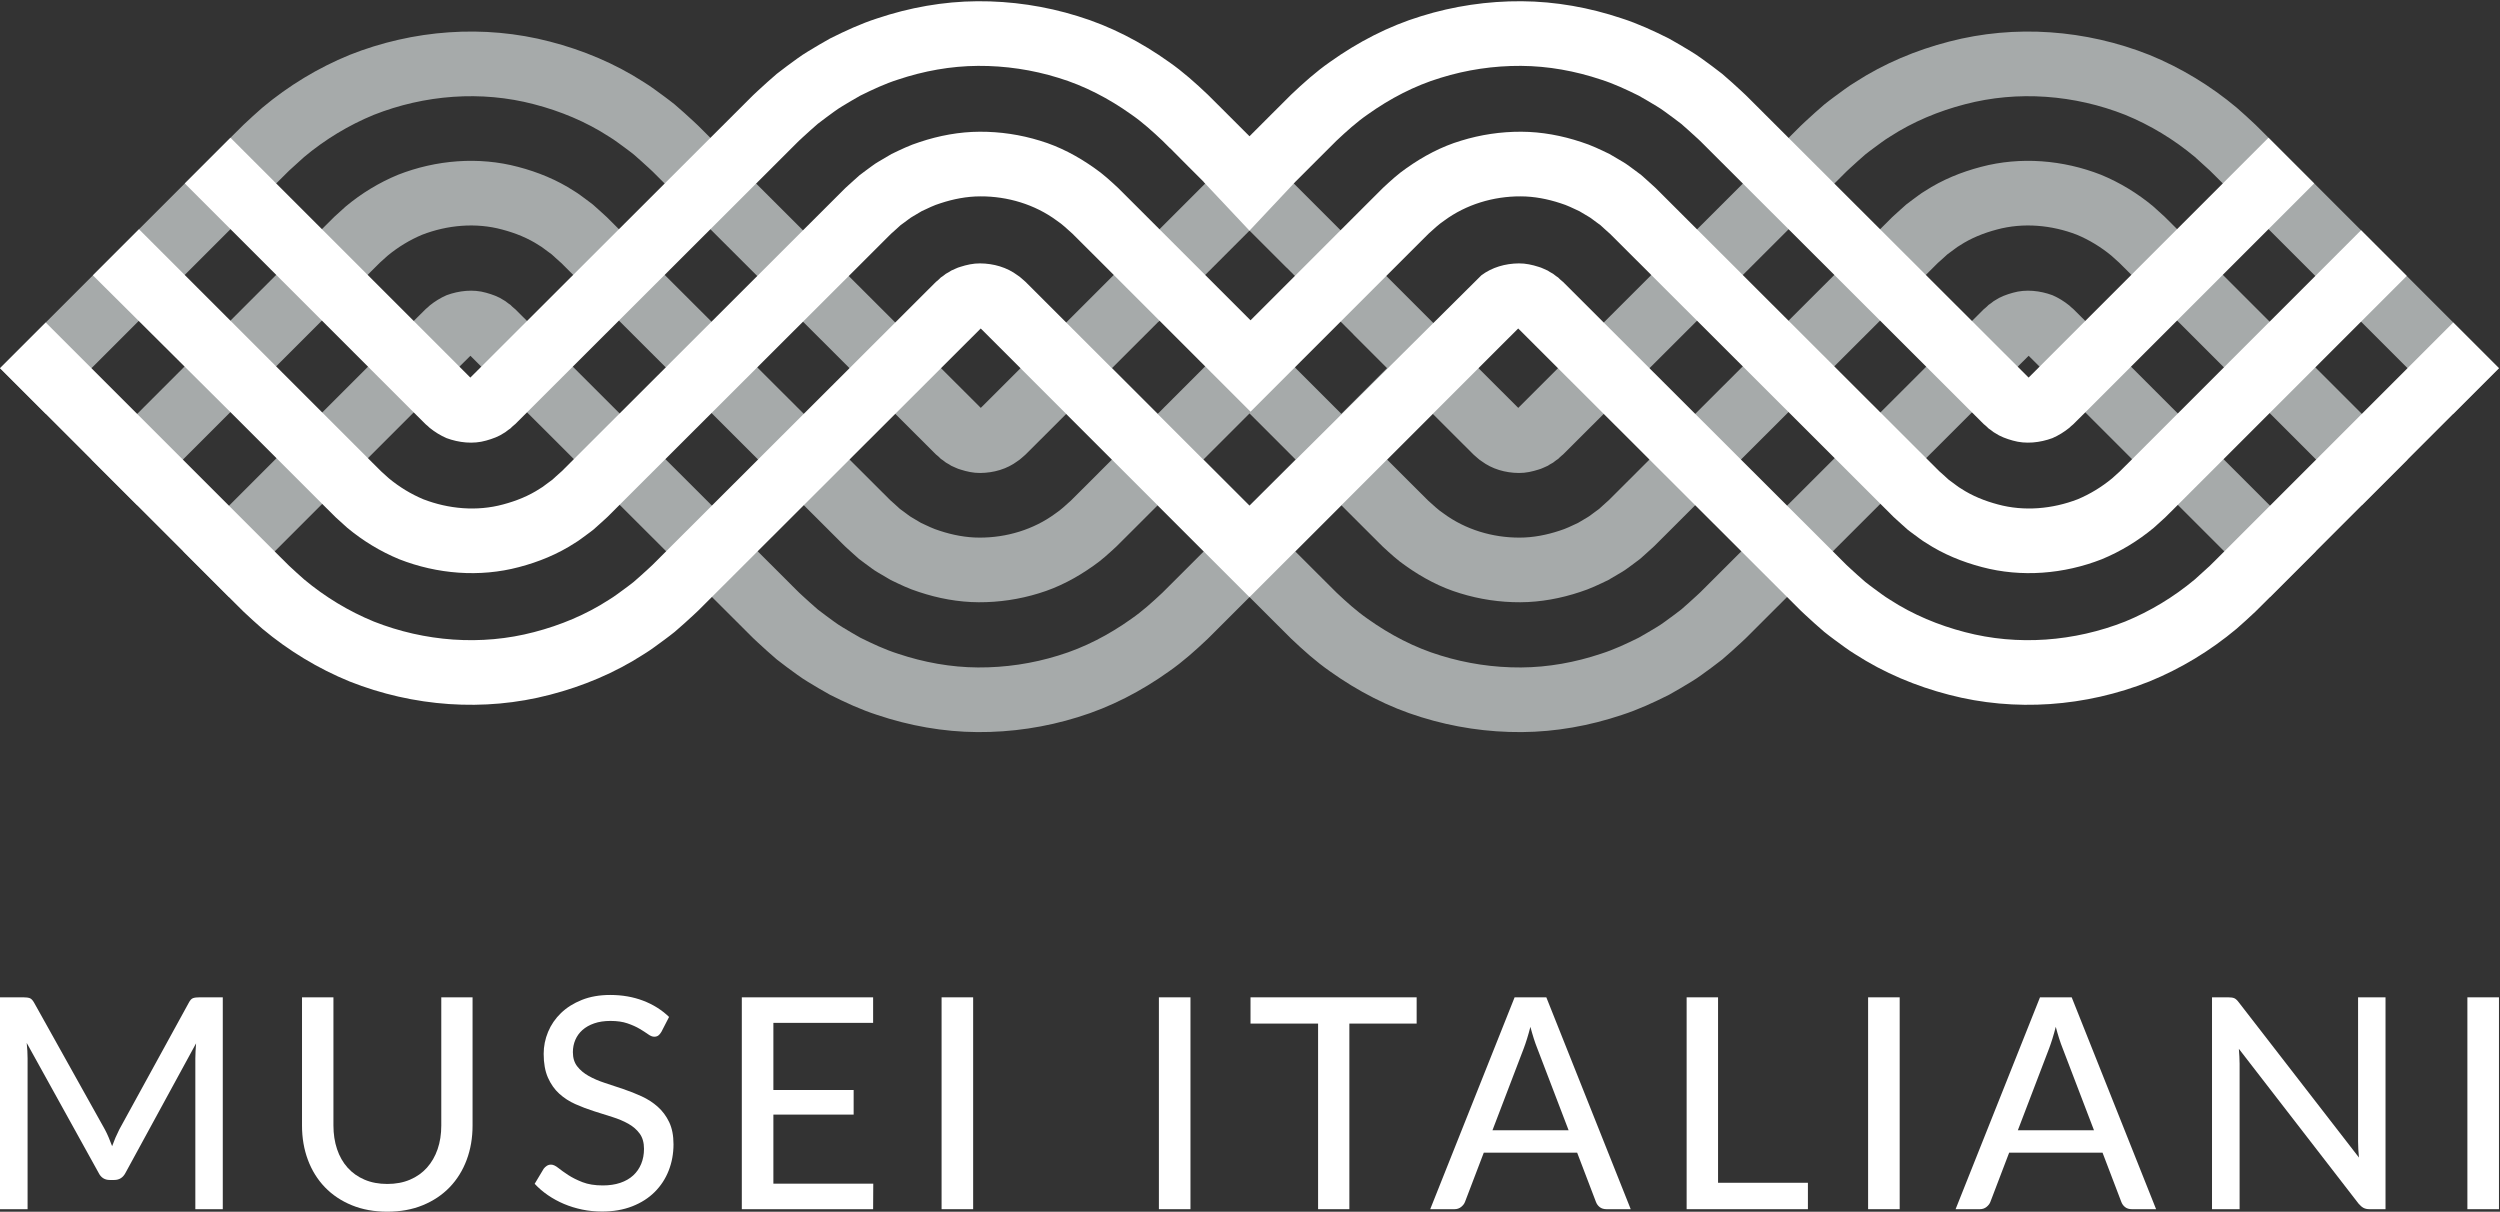
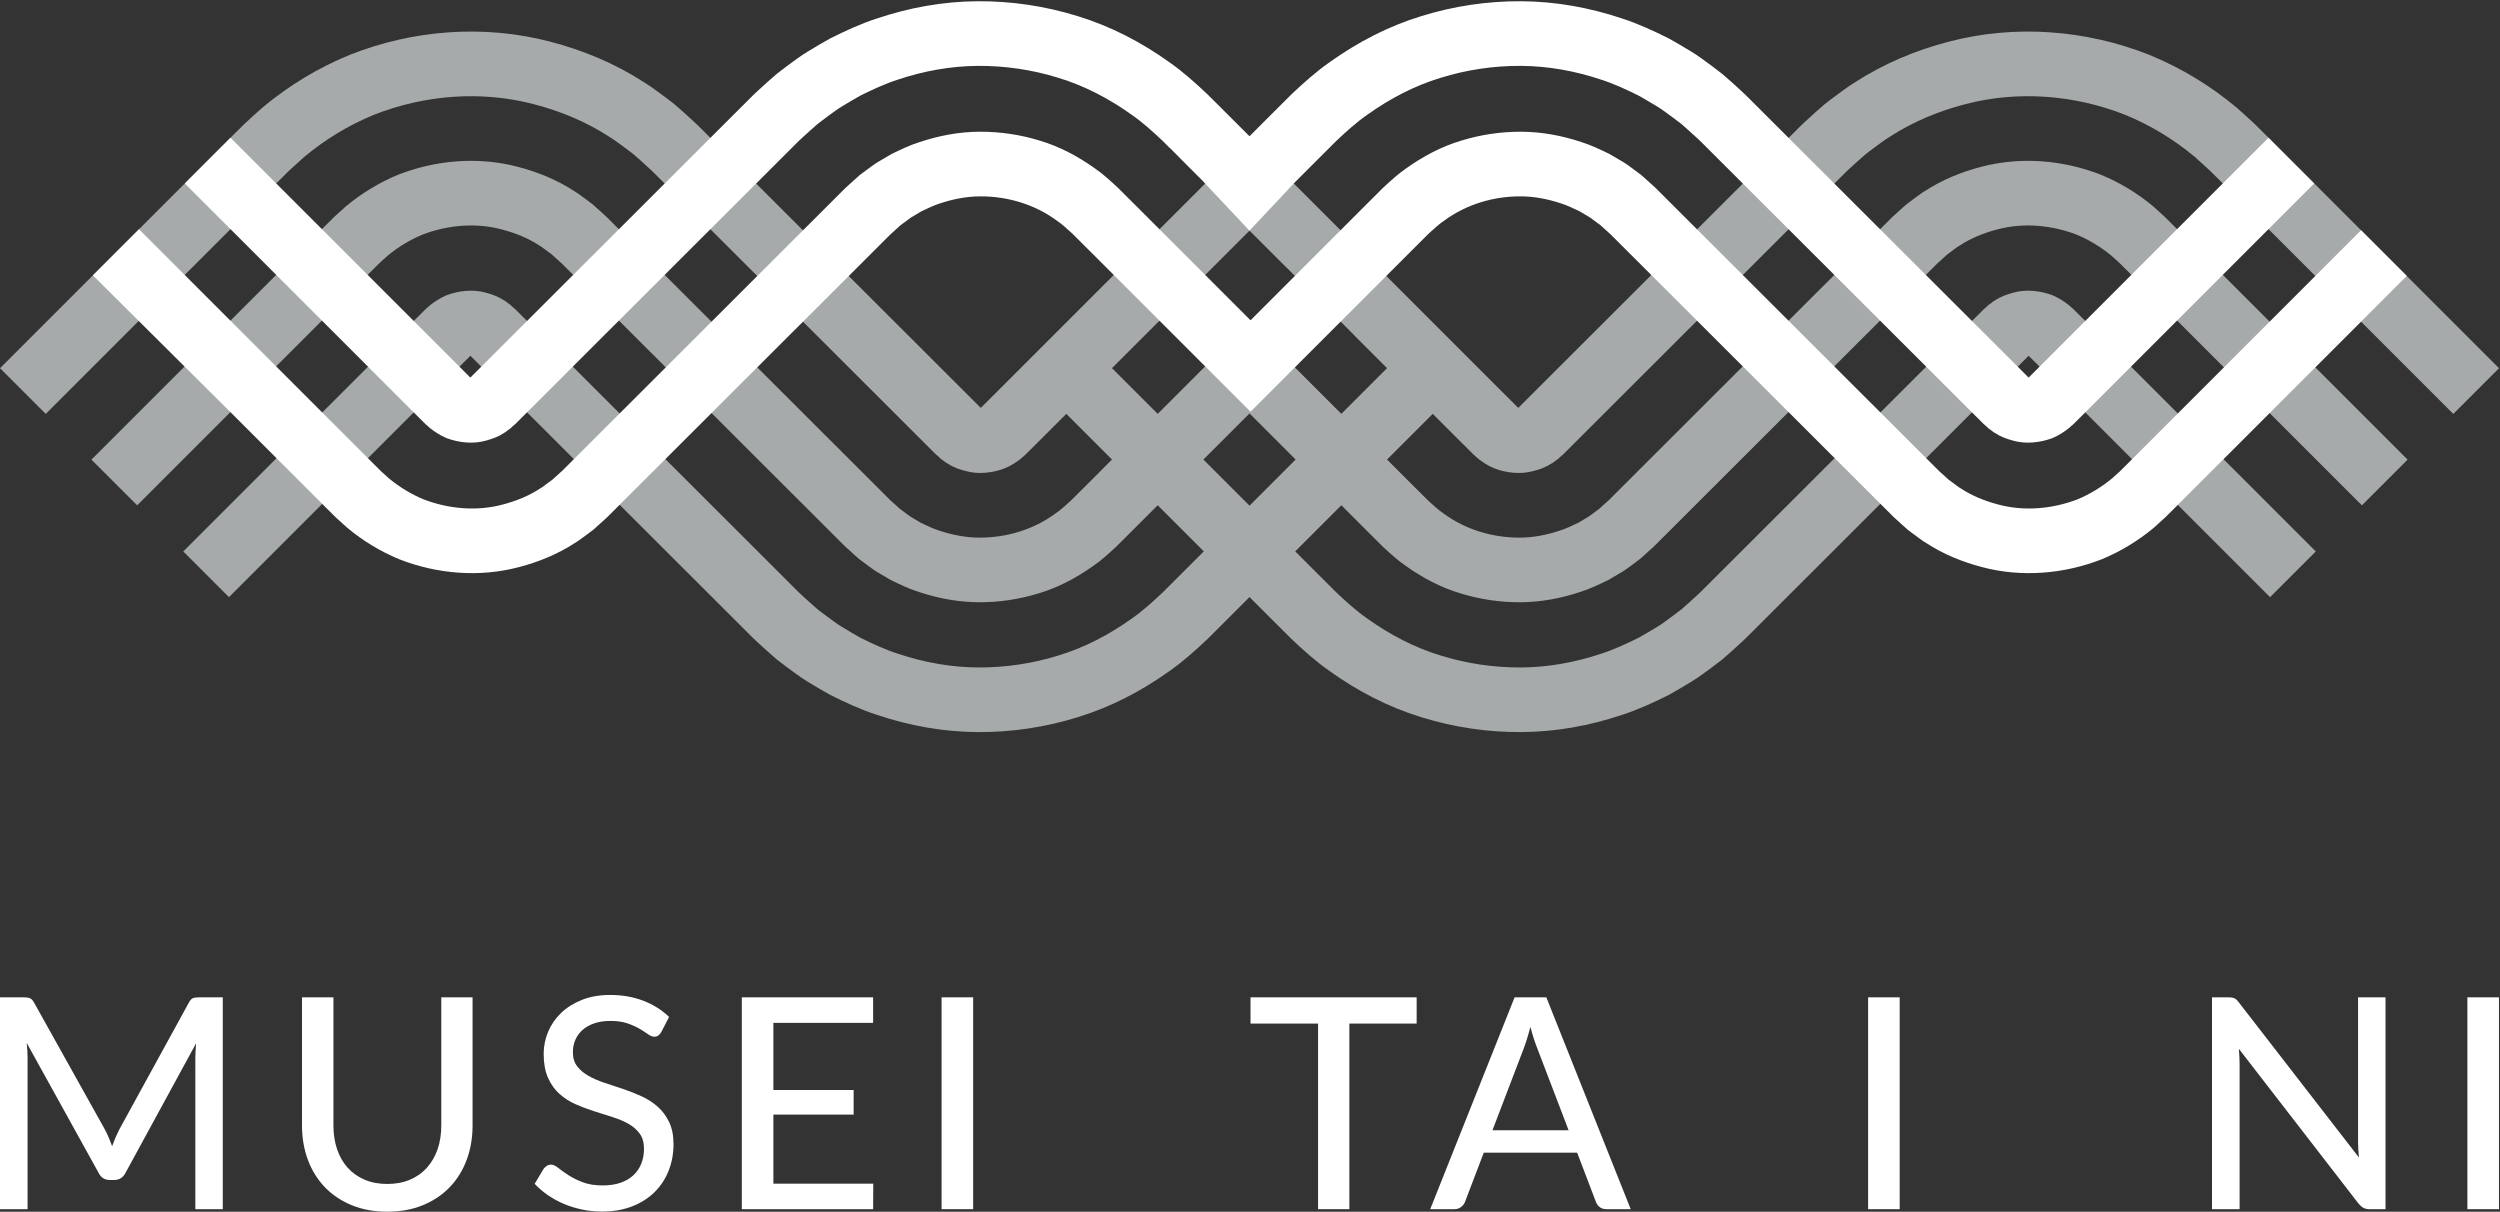
<svg xmlns="http://www.w3.org/2000/svg" width="100%" height="100%" viewBox="0 0 3396 1646" version="1.1" xml:space="preserve" style="fill-rule:evenodd;clip-rule:evenodd;stroke-linejoin:round;stroke-miterlimit:2;">
  <rect x="0" y="0" width="3396" height="1646" fill="#333333" stroke="none" />
  <g transform="matrix(4.167,0,0,4.167,0,0)">
    <path d="M72.624,325.118L72.624,394.183L63.678,394.183L63.678,345.029C63.678,344.291 63.702,343.506 63.75,342.673C63.798,341.838 63.854,340.988 63.918,340.123L40.929,382.302C40.127,383.874 38.893,384.66 37.225,384.66L35.783,384.66C34.114,384.66 32.897,383.874 32.127,382.302L8.704,339.978C8.897,341.775 8.993,343.458 8.993,345.029L8.993,394.183L0,394.183L0,325.118L7.598,325.118C8.496,325.118 9.193,325.206 9.69,325.382C10.187,325.557 10.66,326.048 11.109,326.848L34.195,368.211C34.644,369.044 35.061,369.926 35.446,370.856C35.83,371.786 36.198,372.716 36.552,373.646C37.225,371.753 38.011,369.926 38.909,368.162L61.562,326.848C61.978,326.048 62.435,325.557 62.933,325.382C63.429,325.206 64.127,325.118 65.025,325.118L72.624,325.118Z" style="fill:white;fill-rule:nonzero;" />
    <path d="M126.251,385.958C129.007,385.958 131.477,385.494 133.657,384.564C135.838,383.634 137.681,382.326 139.189,380.644C140.695,378.959 141.85,376.956 142.652,374.632C143.453,372.308 143.854,369.734 143.854,366.912L143.854,325.118L154.05,325.118L154.05,366.912C154.05,370.952 153.409,374.689 152.127,378.118C150.843,381.55 149.001,384.515 146.596,387.017C144.19,389.516 141.273,391.473 137.842,392.883C134.411,394.295 130.548,395 126.251,395C121.954,395 118.09,394.295 114.66,392.883C111.228,391.473 108.311,389.516 105.906,387.017C103.502,384.515 101.658,381.55 100.376,378.118C99.092,374.689 98.451,370.952 98.451,366.912L98.451,325.118L108.696,325.118L108.696,366.863C108.696,369.685 109.088,372.268 109.875,374.608C110.659,376.948 111.805,378.959 113.313,380.644C114.82,382.326 116.663,383.634 118.844,384.564C121.025,385.494 123.493,385.958 126.251,385.958Z" style="fill:white;fill-rule:nonzero;" />
    <path d="M215.611,336.37C215.291,336.917 214.954,337.317 214.602,337.573C214.249,337.831 213.8,337.958 213.255,337.958C212.677,337.958 212.02,337.694 211.283,337.165C210.545,336.637 209.624,336.044 208.517,335.386C207.411,334.728 206.088,334.135 204.549,333.607C203.01,333.076 201.166,332.812 199.018,332.812C196.998,332.812 195.226,333.076 193.704,333.607C192.181,334.135 190.906,334.855 189.88,335.769C188.854,336.683 188.076,337.758 187.548,338.993C187.018,340.228 186.754,341.565 186.754,343.008C186.754,344.868 187.227,346.407 188.173,347.625C189.118,348.844 190.361,349.887 191.9,350.752C193.439,351.618 195.186,352.372 197.142,353.012C199.098,353.653 201.102,354.319 203.154,355.009C205.206,355.699 207.21,356.492 209.167,357.39C211.122,358.287 212.87,359.417 214.409,360.781C215.948,362.142 217.19,363.811 218.136,365.782C219.082,367.755 219.555,370.168 219.555,373.02C219.555,376.066 219.034,378.921 217.992,381.582C216.95,384.243 215.435,386.567 213.447,388.556C211.459,390.543 209.014,392.107 206.113,393.244C203.211,394.382 199.915,394.951 196.228,394.951C194.016,394.951 191.868,394.735 189.784,394.304C187.699,393.87 185.727,393.261 183.868,392.476C182.008,391.689 180.269,390.743 178.65,389.637C177.03,388.532 175.58,387.289 174.298,385.909L177.231,381.005C177.519,380.62 177.863,380.299 178.265,380.043C178.665,379.786 179.122,379.657 179.636,379.657C180.309,379.657 181.086,380.01 181.969,380.716C182.85,381.421 183.941,382.199 185.239,383.049C186.538,383.898 188.092,384.677 189.904,385.381C191.716,386.087 193.921,386.44 196.517,386.44C198.633,386.44 200.525,386.159 202.193,385.597C203.859,385.038 205.262,384.235 206.401,383.192C207.539,382.151 208.412,380.892 209.023,379.417C209.631,377.943 209.937,376.307 209.937,374.511C209.937,372.492 209.471,370.839 208.542,369.558C207.611,368.275 206.377,367.2 204.838,366.335C203.299,365.469 201.551,364.733 199.595,364.124C197.64,363.514 195.635,362.881 193.584,362.223C191.531,361.566 189.527,360.805 187.572,359.937C185.615,359.072 183.868,357.942 182.329,356.548C180.79,355.152 179.556,353.405 178.626,351.305C177.696,349.205 177.231,346.615 177.231,343.538C177.231,341.069 177.712,338.68 178.674,336.37C179.636,334.063 181.038,332.019 182.882,330.24C184.725,328.46 186.994,327.034 189.688,325.959C192.381,324.886 195.459,324.347 198.923,324.347C202.801,324.347 206.369,324.964 209.624,326.199C212.878,327.433 215.707,329.205 218.112,331.513L215.611,336.37Z" style="fill:white;fill-rule:nonzero;" />
    <path d="M284.676,385.863L284.628,394.183L241.823,394.183L241.823,325.118L284.628,325.118L284.628,333.437L252.115,333.437L252.115,355.322L278.279,355.322L278.279,363.353L252.115,363.353L252.115,385.863L284.676,385.863Z" style="fill:white;fill-rule:nonzero;" />
    <rect x="306.945" y="325.118" width="10.292" height="69.065" style="fill:white;fill-rule:nonzero;" />
-     <rect x="377.789" y="325.118" width="10.291" height="69.065" style="fill:white;fill-rule:nonzero;" />
    <path d="M461.812,333.677L439.879,333.677L439.879,394.183L429.684,394.183L429.684,333.677L407.655,333.677L407.655,325.118L461.812,325.118L461.812,333.677Z" style="fill:white;fill-rule:nonzero;" />
    <path d="M511.349,368.451L501.105,341.662C500.367,339.834 499.63,337.526 498.894,334.736C498.539,336.114 498.18,337.397 497.811,338.584C497.441,339.77 497.08,340.829 496.729,341.759L486.531,368.451L511.349,368.451ZM531.598,394.183L523.71,394.183C522.812,394.183 522.076,393.959 521.499,393.509C520.922,393.061 520.504,392.484 520.248,391.778L514.138,375.762L483.695,375.762L477.586,391.778C477.362,392.387 476.945,392.94 476.336,393.436C475.726,393.934 474.99,394.183 474.124,394.183L466.237,394.183L493.747,325.118L504.087,325.118L531.598,394.183Z" style="fill:white;fill-rule:nonzero;" />
-     <path d="M589.359,385.574L589.359,394.183L549.825,394.183L549.825,325.118L560.069,325.118L560.069,385.574L589.359,385.574Z" style="fill:white;fill-rule:nonzero;" />
    <rect x="608.984" y="325.118" width="10.293" height="69.065" style="fill:white;fill-rule:nonzero;" />
-     <path d="M682.617,368.451L672.372,341.662C671.634,339.834 670.898,337.526 670.161,334.736C669.806,336.114 669.447,337.397 669.078,338.584C668.709,339.77 668.348,340.829 667.997,341.759L657.799,368.451L682.617,368.451ZM702.865,394.183L694.977,394.183C694.079,394.183 693.343,393.959 692.766,393.509C692.189,393.061 691.771,392.484 691.515,391.778L685.407,375.762L654.962,375.762L648.854,391.778C648.63,392.387 648.212,392.94 647.603,393.436C646.994,393.934 646.257,394.183 645.392,394.183L637.504,394.183L665.015,325.118L675.354,325.118L702.865,394.183Z" style="fill:white;fill-rule:nonzero;" />
    <path d="M777.655,325.118L777.655,394.183L772.461,394.183C771.658,394.183 770.994,394.037 770.463,393.749C769.935,393.46 769.398,392.996 768.853,392.355L729.847,341.902C729.91,342.768 729.966,343.619 730.015,344.452C730.063,345.285 730.088,346.07 730.088,346.808L730.088,394.183L721.094,394.183L721.094,325.118L726.384,325.118C727.281,325.118 727.955,325.22 728.405,325.43C728.853,325.638 729.349,326.11 729.896,326.848L768.997,377.349C768.902,376.419 768.829,375.514 768.781,374.632C768.732,373.75 768.708,372.923 768.708,372.155L768.708,325.118L777.655,325.118Z" style="fill:white;fill-rule:nonzero;" />
    <rect x="804.345" y="325.118" width="10.293" height="69.065" style="fill:white;fill-rule:nonzero;" />
    <path d="M437.265,134.909L424.511,122.155L422.232,119.876L422.277,119.831L407.377,104.932L407.332,104.976L392.317,119.992L377.4,134.909L362.5,120.009L377.533,104.976L377.562,105.005L392.462,90.106L392.433,90.077L407.332,75.177L419.446,87.291L419.461,87.275L441.197,109.01L441.181,109.026L452.165,120.009L437.265,134.909ZM420.087,152.087L407.332,164.841L394.579,152.087L392.3,149.808L405.054,137.054L407.332,134.776L409.612,137.055L422.365,149.808L420.087,152.087ZM474.603,142.447L480.383,148.212C481.256,148.904 482.002,149.744 482.933,150.307C486.399,152.912 490.746,154.157 495.158,154.186C497.369,154.206 499.539,153.72 501.591,153.059C502.65,152.787 503.577,152.222 504.583,151.827C505.029,151.518 505.488,151.24 505.968,150.99C506.467,150.769 506.825,150.321 507.289,150.041L507.967,149.582L508.561,148.997L509.187,148.448L509.513,148.187L510.216,147.49L516.085,141.629L527.824,129.906L551.301,106.461L598.256,59.57L601.19,56.64L601.93,55.902L603.142,54.774L605.594,52.542L608.078,50.347C608.936,49.649 609.838,48.998 610.725,48.331C612.53,47.036 614.267,45.644 616.18,44.507C623.656,39.656 631.999,36.208 640.577,33.983C657.783,29.456 676.26,30.903 692.801,37.436C701.041,40.818 708.737,45.502 715.531,51.186C717.189,52.647 718.826,54.134 720.44,55.642L723.504,58.685L729.37,64.551L752.831,88.012L799.754,134.934L814.654,120.035L767.731,73.112L744.269,49.651L738.404,43.786L735.258,40.662C733.255,38.767 731.21,36.908 729.133,35.092C720.649,27.978 711.002,22.114 700.684,17.895C679.981,9.681 656.908,7.935 635.385,13.561C624.65,16.333 614.218,20.682 604.852,26.739C602.467,28.178 600.274,29.886 598.024,31.518C596.914,32.353 595.792,33.178 594.72,34.051L591.609,36.781L588.551,39.572L587.044,40.989L586.301,41.73L583.366,44.661L536.411,91.551L512.934,114.996L501.196,126.719L495.327,132.581L494.936,132.967L489.503,127.548L477.772,115.817L454.311,92.356L407.388,45.433L407.332,45.489L407.277,45.433L360.355,92.356L336.893,115.817L325.163,127.547L319.729,132.967L319.34,132.581L313.47,126.72L301.732,114.997L278.255,91.552L231.3,44.662L228.366,41.731L227.624,40.991L226.117,39.574L223.059,36.783L219.948,34.053C218.876,33.179 217.753,32.355 216.644,31.52C214.394,29.888 212.201,28.18 209.816,26.741C200.449,20.684 190.019,16.334 179.283,13.562C157.761,7.935 134.687,9.681 113.984,17.894C103.666,22.112 94.019,27.976 85.535,35.09C83.458,36.905 81.413,38.765 79.409,40.659L76.263,43.784L70.397,49.65L46.936,73.111L0.013,120.033L14.913,134.933L61.835,88.01L85.297,64.549L91.162,58.684L94.227,55.64C95.84,54.132 97.478,52.645 99.135,51.184C105.931,45.5 113.627,40.817 121.866,37.435C138.408,30.902 156.885,29.457 174.091,33.984C182.669,36.209 191.011,39.657 198.487,44.508C200.4,45.646 202.137,47.037 203.942,48.332C204.829,49 205.732,49.651 206.589,50.349L209.073,52.544L211.525,54.775L212.737,55.904L213.476,56.641L216.411,59.571L263.365,106.462L286.842,129.907L298.581,141.63L304.45,147.491L305.152,148.187L305.478,148.448L306.105,148.997L306.698,149.583L307.376,150.042C307.84,150.321 308.199,150.769 308.698,150.99C309.177,151.24 309.636,151.518 310.083,151.827C311.089,152.222 312.015,152.787 313.075,153.059C315.126,153.72 317.297,154.206 319.508,154.186C323.919,154.156 328.266,152.912 331.732,150.306C332.663,149.744 333.41,148.904 334.283,148.212L340.063,142.447L347.601,134.909L362.5,149.808L354.962,157.347L349.121,163.173C347.466,164.639 345.883,166.191 344.041,167.409C336.944,172.644 328.101,175.289 319.28,175.256C314.858,175.253 310.473,174.393 306.306,173.013C304.189,172.383 302.229,171.373 300.232,170.454L297.393,168.772C296.422,168.251 295.606,167.487 294.696,166.871L293.362,165.896L292.139,164.776L290.906,163.669L290.285,163.119L289.561,162.401L283.691,156.539L271.953,144.817L248.475,121.371L201.521,74.481L198.586,71.55L197.85,70.817L196.933,69.976L195.087,68.304L193.231,66.645C192.587,66.122 191.904,65.644 191.24,65.144C189.881,64.186 188.6,63.112 187.16,62.275C181.572,58.631 175.32,56.083 168.898,54.405C156.01,50.978 142.128,52.124 129.748,56.977C123.588,59.522 117.842,63.025 112.737,67.278L109.046,70.621L106.062,73.584L100.197,79.449L76.735,102.91L29.812,149.832L44.712,164.732L91.635,117.809L115.097,94.349L120.962,88.483L123.864,85.601L126.337,83.372C129.752,80.549 133.549,78.227 137.631,76.519C145.849,73.346 155.134,72.5 163.706,74.827C167.97,75.958 172.134,77.604 175.831,80.042C176.799,80.578 177.624,81.335 178.538,81.957C178.98,82.288 179.443,82.593 179.873,82.941L181.102,84.065L182.341,85.178L182.964,85.729L183.697,86.46L186.631,89.391L233.586,136.281L257.062,159.727L268.802,171.449L274.671,177.311L275.419,178.052L276.334,178.889L278.175,180.555L280.025,182.21L282.016,183.7C283.373,184.652 284.644,185.732 286.089,186.554L290.381,189.081C293.369,190.524 296.363,191.979 299.537,192.968C305.821,195.066 312.419,196.299 319.052,196.326C325.678,196.357 332.3,195.375 338.639,193.416C345.006,191.513 350.955,188.339 356.35,184.511C359.102,182.637 361.523,180.375 363.958,178.134L369.862,172.246L377.4,164.708L379.679,166.987L392.433,179.741L384.895,187.279L378.929,193.229C375.704,196.251 372.44,199.231 368.77,201.765C361.55,206.909 353.541,211.116 345.026,213.693C336.538,216.329 327.68,217.639 318.822,217.584C309.958,217.534 301.126,215.923 292.708,213.101C288.467,211.75 284.429,209.846 280.442,207.874C278.507,206.777 276.585,205.65 274.683,204.495C272.762,203.37 271.031,201.971 269.223,200.679C268.334,200.015 267.438,199.357 266.569,198.669L264.085,196.475L261.631,194.245L260.419,193.117L259.648,192.353L253.779,186.492L242.041,174.769L218.563,151.324L171.609,104.433L168.674,101.502L167.945,100.775L167.618,100.514L166.991,99.967L166.396,99.382C166.181,99.211 165.94,99.081 165.722,98.919C165.258,98.637 164.894,98.199 164.401,97.967C162.611,96.747 160.556,96.01 158.468,95.431C154.251,94.214 149.604,94.758 145.583,96.235C143.598,97.099 141.77,98.23 140.06,99.61C139.666,100.003 139.253,100.37 138.815,100.715L135.994,103.515L130.129,109.381L106.667,132.842L59.745,179.765L74.644,194.664L121.567,147.742L150.894,118.415L153.349,115.978L153.785,116.412L156.719,119.343L203.674,166.234L227.151,189.679L238.89,201.402L244.759,207.263L245.552,208.05L247.061,209.465L250.12,212.255L253.232,214.982C254.315,215.846 255.431,216.676 256.543,217.508C258.797,219.136 260.984,220.851 263.379,222.277C265.753,223.733 268.161,225.143 270.591,226.501C275.57,228.997 280.641,231.346 285.939,233.055C296.473,236.595 307.519,238.58 318.595,238.654C329.664,238.733 340.74,237.097 351.356,233.791C361.999,230.546 372.051,225.315 381.079,218.867C385.659,215.677 389.761,211.987 393.767,208.19L399.794,202.179L407.332,194.64L414.871,202.179L420.899,208.191C424.905,211.988 429.007,215.678 433.587,218.868C442.615,225.315 452.667,230.546 463.311,233.792C473.927,237.098 485.003,238.734 496.072,238.654C507.148,238.58 518.193,236.595 528.728,233.055C534.027,231.345 539.097,228.996 544.076,226.5C546.505,225.142 548.913,223.732 551.288,222.276C553.682,220.85 555.87,219.135 558.123,217.507C559.235,216.675 560.352,215.844 561.434,214.981L564.546,212.253L567.607,209.464L569.115,208.048L569.907,207.263L575.776,201.401L587.515,189.678L610.992,166.233L657.947,119.342L660.882,116.411L661.316,115.978L663.773,118.416L669.638,124.282L693.099,147.743L740.022,194.666L754.922,179.766L707.999,132.843L684.538,109.382L678.672,103.517L675.852,100.716C675.413,100.37 675,100.003 674.606,99.61C672.896,98.23 671.068,97.099 669.083,96.235C665.062,94.758 660.415,94.214 656.198,95.43C654.111,96.009 652.055,96.747 650.265,97.967C649.772,98.199 649.408,98.637 648.944,98.919C648.726,99.081 648.484,99.211 648.27,99.382L647.674,99.966L647.048,100.513L646.721,100.774L645.992,101.502L643.057,104.432L596.103,151.323L572.625,174.769L560.887,186.492L555.017,192.353L554.247,193.116L553.034,194.244L550.581,196.474L548.097,198.668C547.229,199.356 546.332,200.014 545.443,200.679C543.636,201.97 541.905,203.369 539.984,204.494C538.082,205.649 536.159,206.777 534.224,207.873C530.237,209.845 526.2,211.749 521.958,213.1C513.541,215.923 504.708,217.534 495.844,217.584C486.986,217.639 478.128,216.329 469.64,213.694C461.126,211.116 453.116,206.909 445.896,201.766C442.226,199.231 438.961,196.252 435.738,193.229L429.771,187.279L422.232,179.741L434.986,166.987L437.265,164.708L444.804,172.247L450.707,178.135C453.143,180.376 455.564,182.638 458.315,184.511C463.711,188.339 469.66,191.513 476.027,193.416C482.367,195.375 488.987,196.357 495.614,196.326C502.247,196.299 508.846,195.065 515.129,192.968C518.302,191.979 521.297,190.523 524.286,189.08L528.577,186.554C530.022,185.731 531.293,184.652 532.65,183.699L534.641,182.209L536.492,180.555L538.332,178.888L539.247,178.051L539.995,177.31L545.865,171.449L557.603,159.726L581.08,136.28L628.035,89.39L630.97,86.459L631.702,85.729L632.326,85.177L633.564,84.065L634.793,82.94C635.224,82.593 635.687,82.288 636.129,81.956C637.042,81.334 637.867,80.577 638.835,80.041C642.532,77.604 646.696,75.957 650.96,74.826C659.532,72.5 668.817,73.346 677.037,76.519C681.118,78.228 684.914,80.55 688.329,83.373L690.802,85.602L693.705,88.485L699.57,94.35L723.032,117.811L769.955,164.734L784.854,149.834L737.931,102.911L714.47,79.45L708.604,73.585L705.621,70.622L701.93,67.279C696.826,63.026 691.079,59.523 684.919,56.978C672.539,52.125 658.658,50.978 645.769,54.405C639.347,56.083 633.094,58.63 627.508,62.274C626.067,63.11 624.786,64.185 623.427,65.143C622.763,65.643 622.079,66.121 621.435,66.644L619.579,68.303L617.734,69.975L616.816,70.815L616.08,71.549L613.145,74.48L566.191,121.371L542.713,144.816L530.975,156.539L525.105,162.4L524.381,163.119L523.76,163.668L522.526,164.776L521.304,165.896L519.969,166.87C519.06,167.487 518.244,168.25 517.273,168.772L514.434,170.454C512.438,171.373 510.477,172.383 508.36,173.013C504.193,174.393 499.808,175.253 495.386,175.256C486.565,175.29 477.722,172.644 470.625,167.409C468.783,166.191 467.2,164.64 465.545,163.173L459.703,157.347L452.165,149.808L467.064,134.909L474.603,142.447Z" style="fill:rgb(166,170,170);fill-rule:nonzero;" />
-     <path d="M799.721,105.132L752.8,152.053L729.34,175.514L723.475,181.379L720.402,184.429C718.788,185.937 717.15,187.424 715.493,188.884C708.696,194.566 700.998,199.245 692.759,202.624C676.216,209.152 657.739,210.593 640.535,206.061C631.958,203.834 623.619,200.381 616.142,195.53C614.232,194.39 612.493,193 610.689,191.705C609.803,191.037 608.899,190.387 608.043,189.687L605.56,187.492L603.108,185.26L601.897,184.133L601.164,183.4L598.229,180.469L551.276,133.581L527.8,110.136L516.062,98.414L510.193,92.553L509.494,91.861L509.168,91.6L508.542,91.051L507.948,90.465L507.271,90.007C506.807,89.727 506.448,89.279 505.949,89.059C505.47,88.809 505.011,88.531 504.564,88.222C503.558,87.827 502.631,87.262 501.572,86.99C499.521,86.329 497.349,85.845 495.139,85.864C490.728,85.895 486.381,87.139 482.915,89.745L407.316,164.873L337.422,94.986L334.268,91.84C333.395,91.148 332.649,90.307 331.718,89.745C328.253,87.139 323.906,85.895 319.495,85.864C317.284,85.845 315.113,86.329 313.062,86.99C312.002,87.262 311.075,87.827 310.069,88.222C309.623,88.531 309.164,88.809 308.684,89.059C308.186,89.279 307.827,89.727 307.362,90.007L306.685,90.465L306.091,91.051L305.465,91.6L305.139,91.861L304.44,92.553L298.571,98.414L286.833,110.136L263.357,133.581L216.404,180.469L213.469,183.4L212.736,184.133L211.525,185.26L209.074,187.492L206.59,189.687C205.735,190.387 204.83,191.037 203.944,191.704C202.14,193 200.402,194.39 198.491,195.53C191.015,200.381 182.676,203.834 174.098,206.061C156.895,210.593 138.417,209.152 121.875,202.624C113.635,199.246 105.938,194.566 99.14,188.885C97.483,187.424 95.845,185.937 94.232,184.429L91.158,181.379L85.293,175.514L61.833,152.053L14.912,105.133L0.013,120.032L46.933,166.953L70.394,190.413L76.259,196.278L79.419,199.415C81.422,201.309 83.467,203.168 85.545,204.983C94.032,212.094 103.681,217.954 113.999,222.168C134.703,230.375 157.776,232.114 179.296,226.481C190.031,223.706 200.459,219.352 209.825,213.294C212.208,211.853 214.402,210.146 216.651,208.513C217.759,207.678 218.884,206.855 219.953,205.979L223.063,203.249L226.121,200.457L227.626,199.042L228.359,198.31L231.294,195.379L278.246,148.49L301.723,125.046L313.46,113.324L319.33,107.462L319.713,107.083L325.15,112.506L336.88,124.236L360.341,147.696L407.262,194.617L407.316,194.562L407.372,194.617L454.292,147.696L477.753,124.236L489.484,112.506L494.92,107.083L495.304,107.462L501.173,113.324L512.911,125.046L536.387,148.49L583.339,195.379L586.274,198.31L587.008,199.042L588.512,200.457L591.57,203.249L594.681,205.979C595.749,206.855 596.874,207.678 597.982,208.513C600.232,210.146 602.426,211.853 604.808,213.295C614.175,219.352 624.603,223.706 635.338,226.481C656.858,232.115 679.931,230.375 700.634,222.168C710.954,217.954 720.601,212.094 729.089,204.983C731.166,203.168 733.212,201.309 735.215,199.415L738.375,196.278L744.24,190.413L767.7,166.953L814.621,120.032L799.721,105.132Z" style="fill:white;fill-rule:nonzero;" />
    <path d="M407.317,75.192L422.218,59.319L429.753,51.784L435.716,45.836C438.94,42.814 442.205,39.834 445.874,37.3C453.093,32.156 461.101,27.947 469.616,25.37C478.103,22.733 486.96,21.422 495.818,21.475C504.681,21.526 513.513,23.134 521.932,25.955C526.173,27.306 530.21,29.209 534.198,31.18C536.133,32.276 538.055,33.403 539.957,34.558C541.879,35.682 543.61,37.081 545.417,38.373L548.072,40.382L550.556,42.575L553.009,44.806L554.222,45.933L554.996,46.7L560.865,52.561L572.603,64.284L596.08,87.728L643.032,134.617L645.966,137.547L646.7,138.28L647.028,138.542L647.655,139.089L648.25,139.673C648.464,139.847 648.707,139.975 648.924,140.137C649.388,140.42 649.753,140.856 650.245,141.089C652.035,142.308 654.09,143.048 656.178,143.628C660.393,144.846 665.042,144.303 669.062,142.827C671.047,141.963 672.876,140.833 674.586,139.455C674.979,139.062 675.393,138.694 675.83,138.348L678.644,135.556L754.394,59.806L739.495,44.906L693.07,91.331L669.61,114.791L663.745,120.656L662.278,122.123L661.545,122.856C661.482,122.917 661.396,123.004 661.31,123.09L660.857,122.637L657.921,119.707L610.969,72.818L587.493,49.374L575.755,37.652L569.886,31.79L569.086,30.999L567.578,29.583L564.518,26.794L561.406,24.067C560.322,23.205 559.206,22.373 558.094,21.541C555.841,19.914 553.654,18.199 551.259,16.774C548.884,15.319 546.476,13.909 544.046,12.551C539.067,10.057 533.996,7.708 528.698,6C518.163,2.461 507.118,0.479 496.043,0.405C484.973,0.328 473.899,1.965 463.283,5.272C452.64,8.518 442.589,13.751 433.562,20.199C428.983,23.389 424.882,27.08 420.877,30.876L414.853,36.884L407.318,44.419L399.783,36.884L393.759,30.877C389.754,27.08 385.653,23.389 381.073,20.199C372.047,13.751 361.996,8.518 351.353,5.272C340.738,1.965 329.662,0.328 318.594,0.405C307.519,0.479 296.473,2.461 285.939,6C280.64,7.708 275.569,10.056 270.591,12.551C268.161,13.909 265.753,15.319 263.378,16.774C260.983,18.198 258.795,19.914 256.542,21.541C255.43,22.373 254.315,23.205 253.231,24.067L250.118,26.794L247.058,29.583L245.55,30.999L244.75,31.79L238.881,37.652L227.143,49.374L203.667,72.818L156.715,119.707L153.78,122.637L153.326,123.091C153.24,123.004 153.154,122.917 153.091,122.856L152.358,122.123L150.892,120.656L145.027,114.791L121.566,91.332L75.14,44.906L60.241,59.805L106.666,106.231L130.127,129.691L135.992,135.556L138.805,138.348C139.243,138.694 139.656,139.062 140.05,139.455C141.761,140.834 143.59,141.963 145.574,142.827C149.595,144.304 154.243,144.846 158.459,143.628C160.547,143.048 162.6,142.308 164.392,141.089C164.882,140.856 165.249,140.42 165.712,140.137C165.93,139.975 166.172,139.847 166.385,139.673L166.981,139.089L167.607,138.542L167.936,138.28L168.669,137.547L171.604,134.617L218.557,87.728L242.033,64.284L253.771,52.561L259.64,46.7L260.414,45.933L261.627,44.806L264.081,42.575L266.565,40.382L269.219,38.373C271.026,37.081 272.757,35.682 274.679,34.558C276.582,33.403 278.504,32.276 280.439,31.18C284.426,29.209 288.464,27.306 292.705,25.955C301.122,23.134 309.955,21.526 318.819,21.475C327.676,21.422 336.534,22.733 345.021,25.37C353.534,27.947 361.543,32.156 368.763,37.3C372.432,39.834 375.696,42.814 378.92,45.836L381.402,48.311L381.443,48.298L387.283,54.184L392.419,59.319L392.398,59.339L407.317,75.192Z" style="fill:white;fill-rule:nonzero;" />
    <path d="M769.676,75.057L723.206,121.527L699.746,144.987L693.88,150.853L690.981,153.731L688.518,155.95C685.118,158.759 681.338,161.068 677.274,162.768C669.093,165.923 659.848,166.764 651.316,164.445C647.071,163.318 642.929,161.676 639.247,159.25C638.285,158.715 637.463,157.962 636.554,157.343C636.115,157.013 635.652,156.711 635.225,156.363L634.003,155.243L632.769,154.136L632.147,153.586L631.414,152.854L628.479,149.923L581.527,103.034L558.051,79.59L546.312,67.868L540.443,62.007L539.694,61.265L538.776,60.425L536.93,58.754L535.074,57.095L533.076,55.601C531.716,54.646 530.441,53.562 528.991,52.739L524.687,50.205C521.69,48.758 518.685,47.299 515.503,46.308C509.2,44.204 502.582,42.969 495.929,42.942C489.283,42.912 482.643,43.898 476.285,45.864C469.899,47.772 463.933,50.957 458.522,54.797C455.762,56.676 453.335,58.945 450.892,61.193L444.989,67.081L407.655,104.415L382.051,78.811L370.321,67.081L364.417,61.193C361.974,58.946 359.548,56.676 356.788,54.797C351.377,50.957 345.411,47.772 339.025,45.864C332.667,43.898 326.026,42.912 319.381,42.942C312.728,42.969 306.11,44.204 299.807,46.308C296.624,47.299 293.62,48.758 290.624,50.205L286.318,52.739C284.869,53.562 283.594,54.646 282.233,55.601L280.236,57.095L278.38,58.754L276.534,60.425L275.616,61.265L274.866,62.007L268.997,67.868L257.259,79.59L233.783,103.034L186.83,149.923L183.896,152.854L183.162,153.586L182.541,154.136L181.307,155.243L180.085,156.362C179.658,156.711 179.195,157.013 178.755,157.343C177.847,157.962 177.025,158.715 176.062,159.25C172.381,161.676 168.238,163.318 163.994,164.445C155.462,166.764 146.217,165.923 138.035,162.768C133.972,161.068 130.192,158.759 126.791,155.95L124.329,153.731L121.429,150.853L115.564,144.988L92.103,121.527L45.311,74.736L30.283,89.764L77.204,136.427L100.664,159.887L106.53,165.752L109.515,168.716L113.196,172.049C118.287,176.287 124.017,179.777 130.159,182.312C142.503,187.146 156.343,188.286 169.192,184.865C175.593,183.19 181.825,180.647 187.395,177.014C188.83,176.178 190.108,175.108 191.462,174.152C192.124,173.654 192.807,173.179 193.447,172.655L195.297,171L197.137,169.333L198.052,168.496L198.786,167.763L201.72,164.833L248.673,117.944L272.148,94.5L283.887,82.778L289.756,76.917L290.48,76.2L291.104,75.648L292.342,74.535L293.57,73.41L294.91,72.432C295.825,71.813 296.644,71.045 297.62,70.523L300.471,68.833C302.478,67.91 304.447,66.897 306.573,66.263C310.76,64.878 315.164,64.016 319.606,64.012C328.466,63.98 337.348,66.638 344.477,71.898C346.327,73.122 347.917,74.68 349.578,76.153L355.421,81.98L367.151,93.711L390.611,117.17L392.755,119.314L407.655,134.214L422.555,119.314L424.698,117.17L448.159,93.711L459.889,81.98L465.732,76.153C467.393,74.68 468.983,73.122 470.833,71.898C477.962,66.638 486.844,63.98 495.704,64.012C500.145,64.016 504.55,64.878 508.737,66.263C510.863,66.897 512.831,67.91 514.839,68.833L517.69,70.523C518.666,71.046 519.485,71.813 520.399,72.432L521.74,73.41L522.966,74.535L524.206,75.648L524.83,76.2L525.554,76.917L531.423,82.778L543.161,94.5L566.637,117.944L613.589,164.833L616.524,167.763L617.258,168.496L618.173,169.333L620.013,171L621.863,172.655C622.503,173.179 623.185,173.654 623.848,174.152C625.202,175.108 626.48,176.178 627.915,177.014C633.485,180.647 639.716,183.19 646.118,184.865C658.966,188.286 672.807,187.146 685.151,182.312C691.293,179.777 697.023,176.287 702.114,172.049L705.794,168.716L708.78,165.752L714.645,159.887L738.106,136.427L784.576,89.957L769.676,75.057Z" style="fill:white;fill-rule:nonzero;" />
  </g>
</svg>